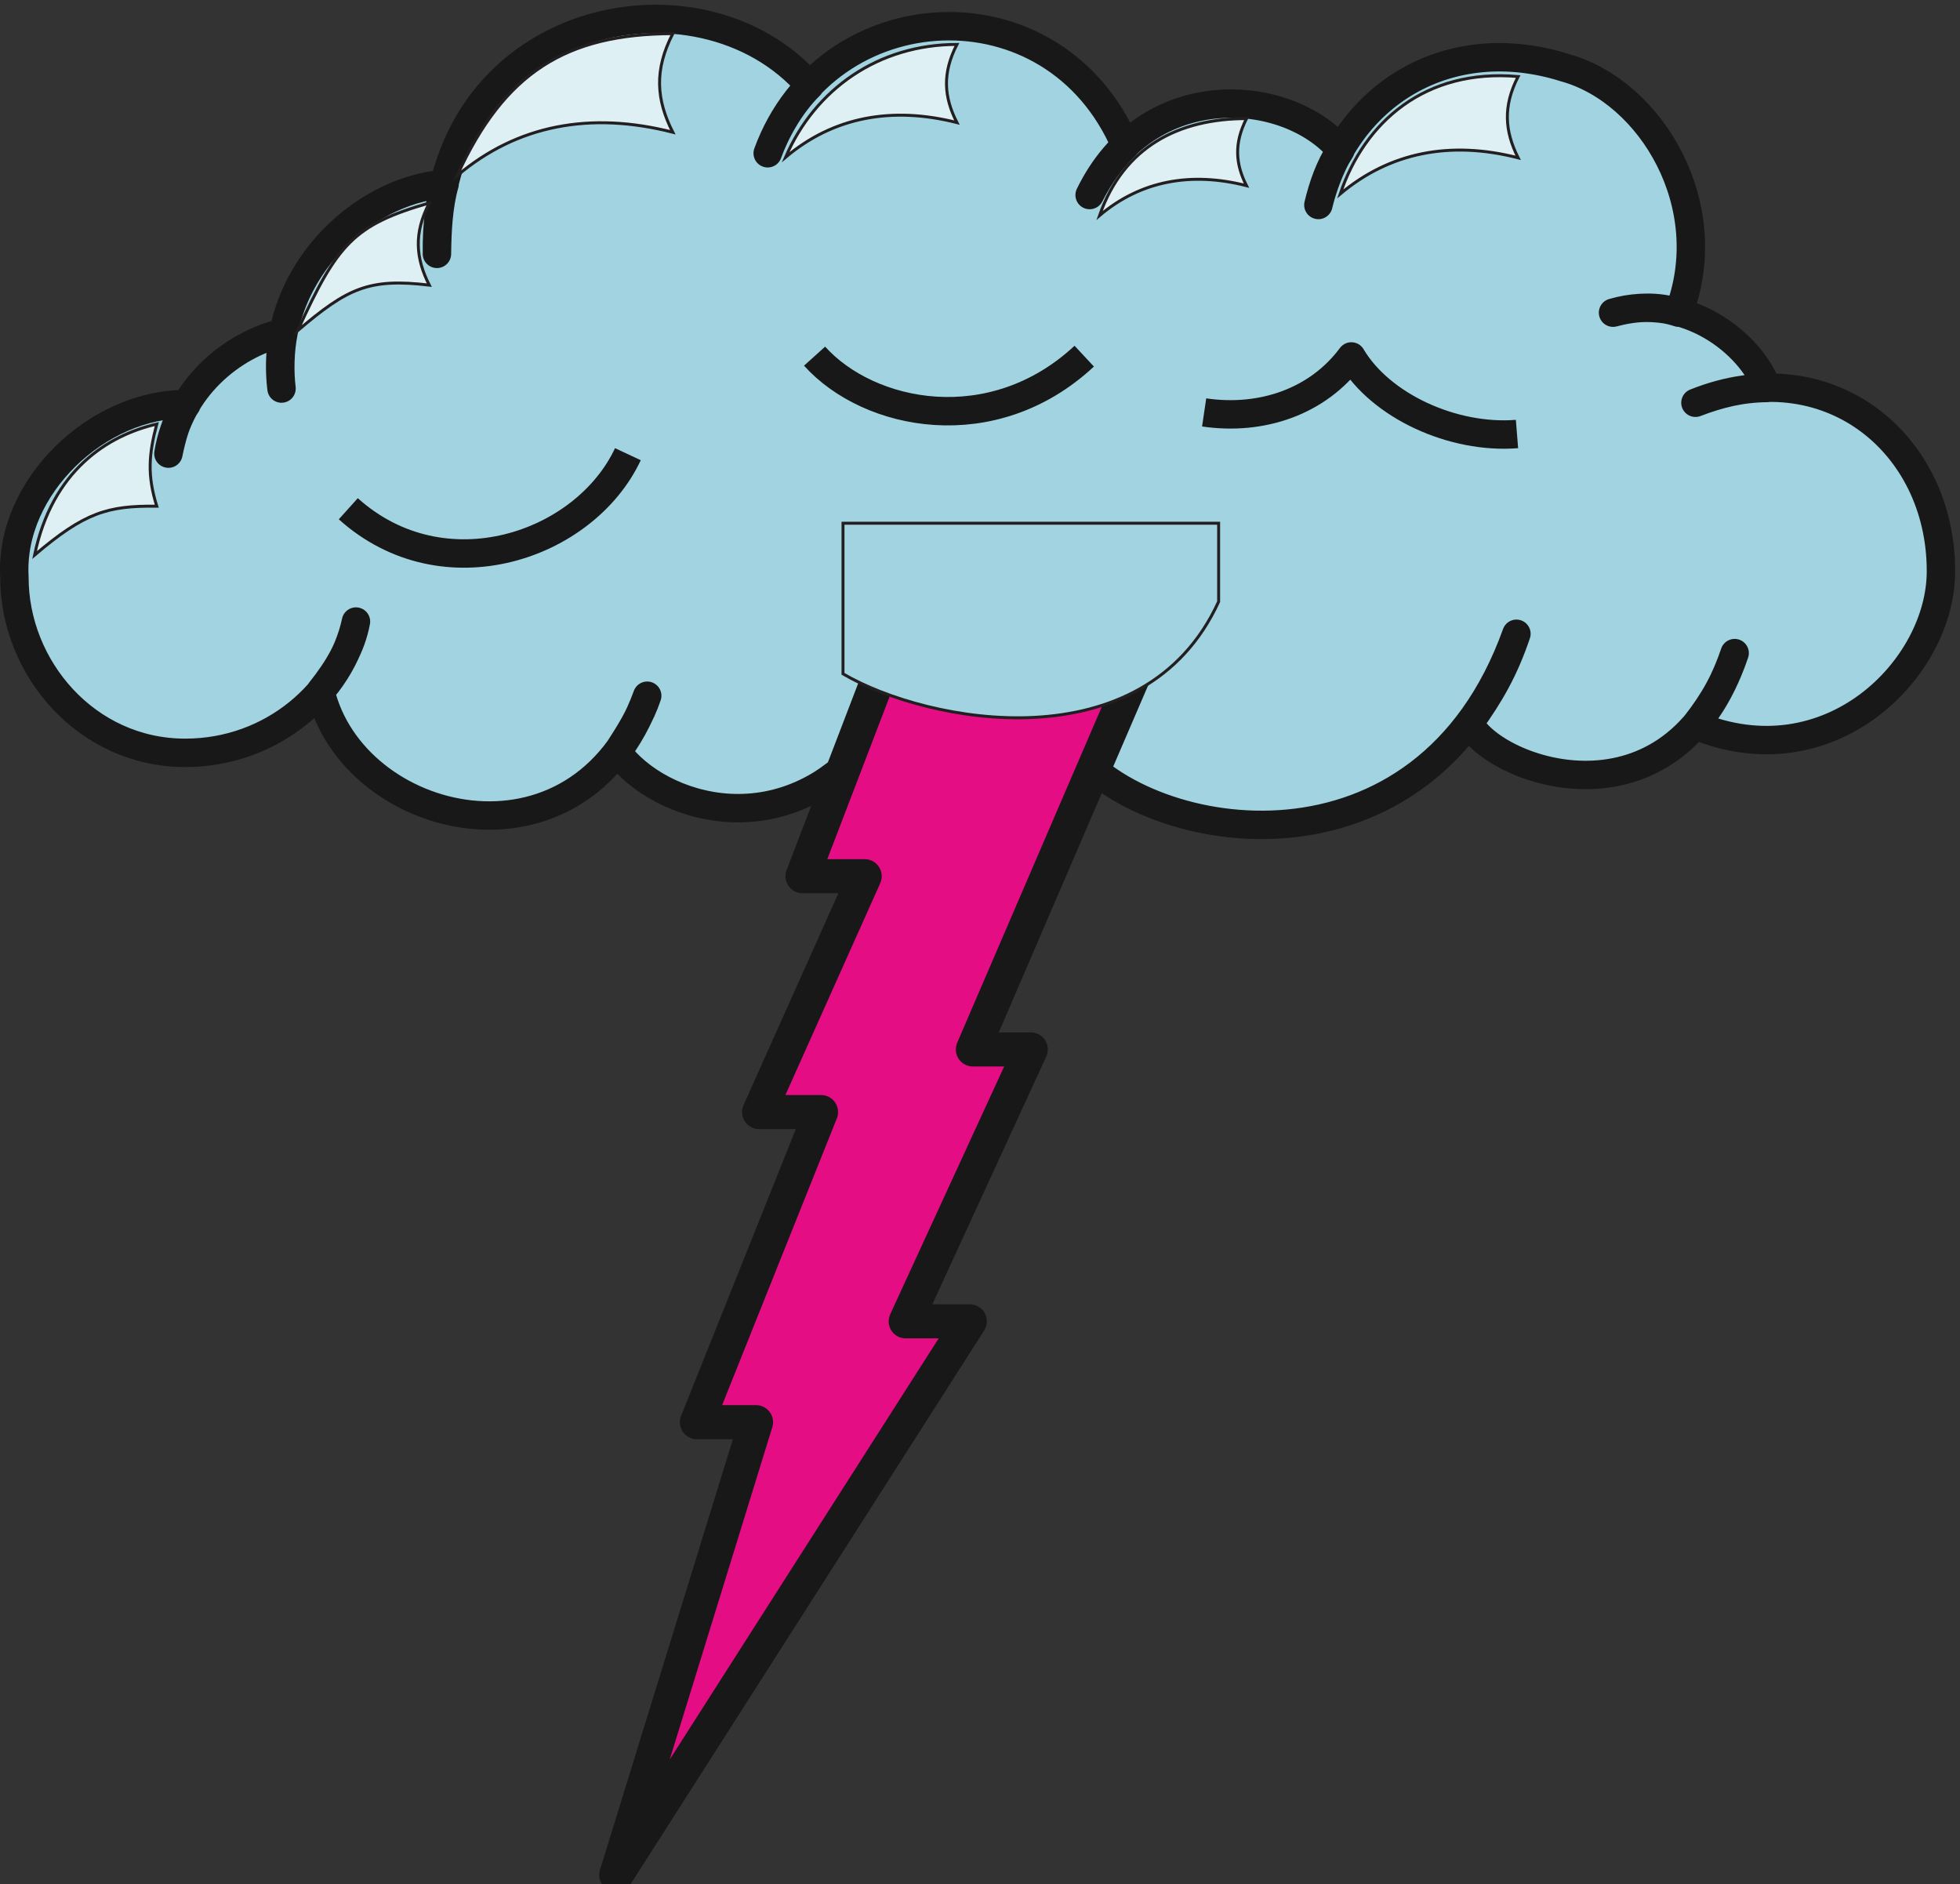
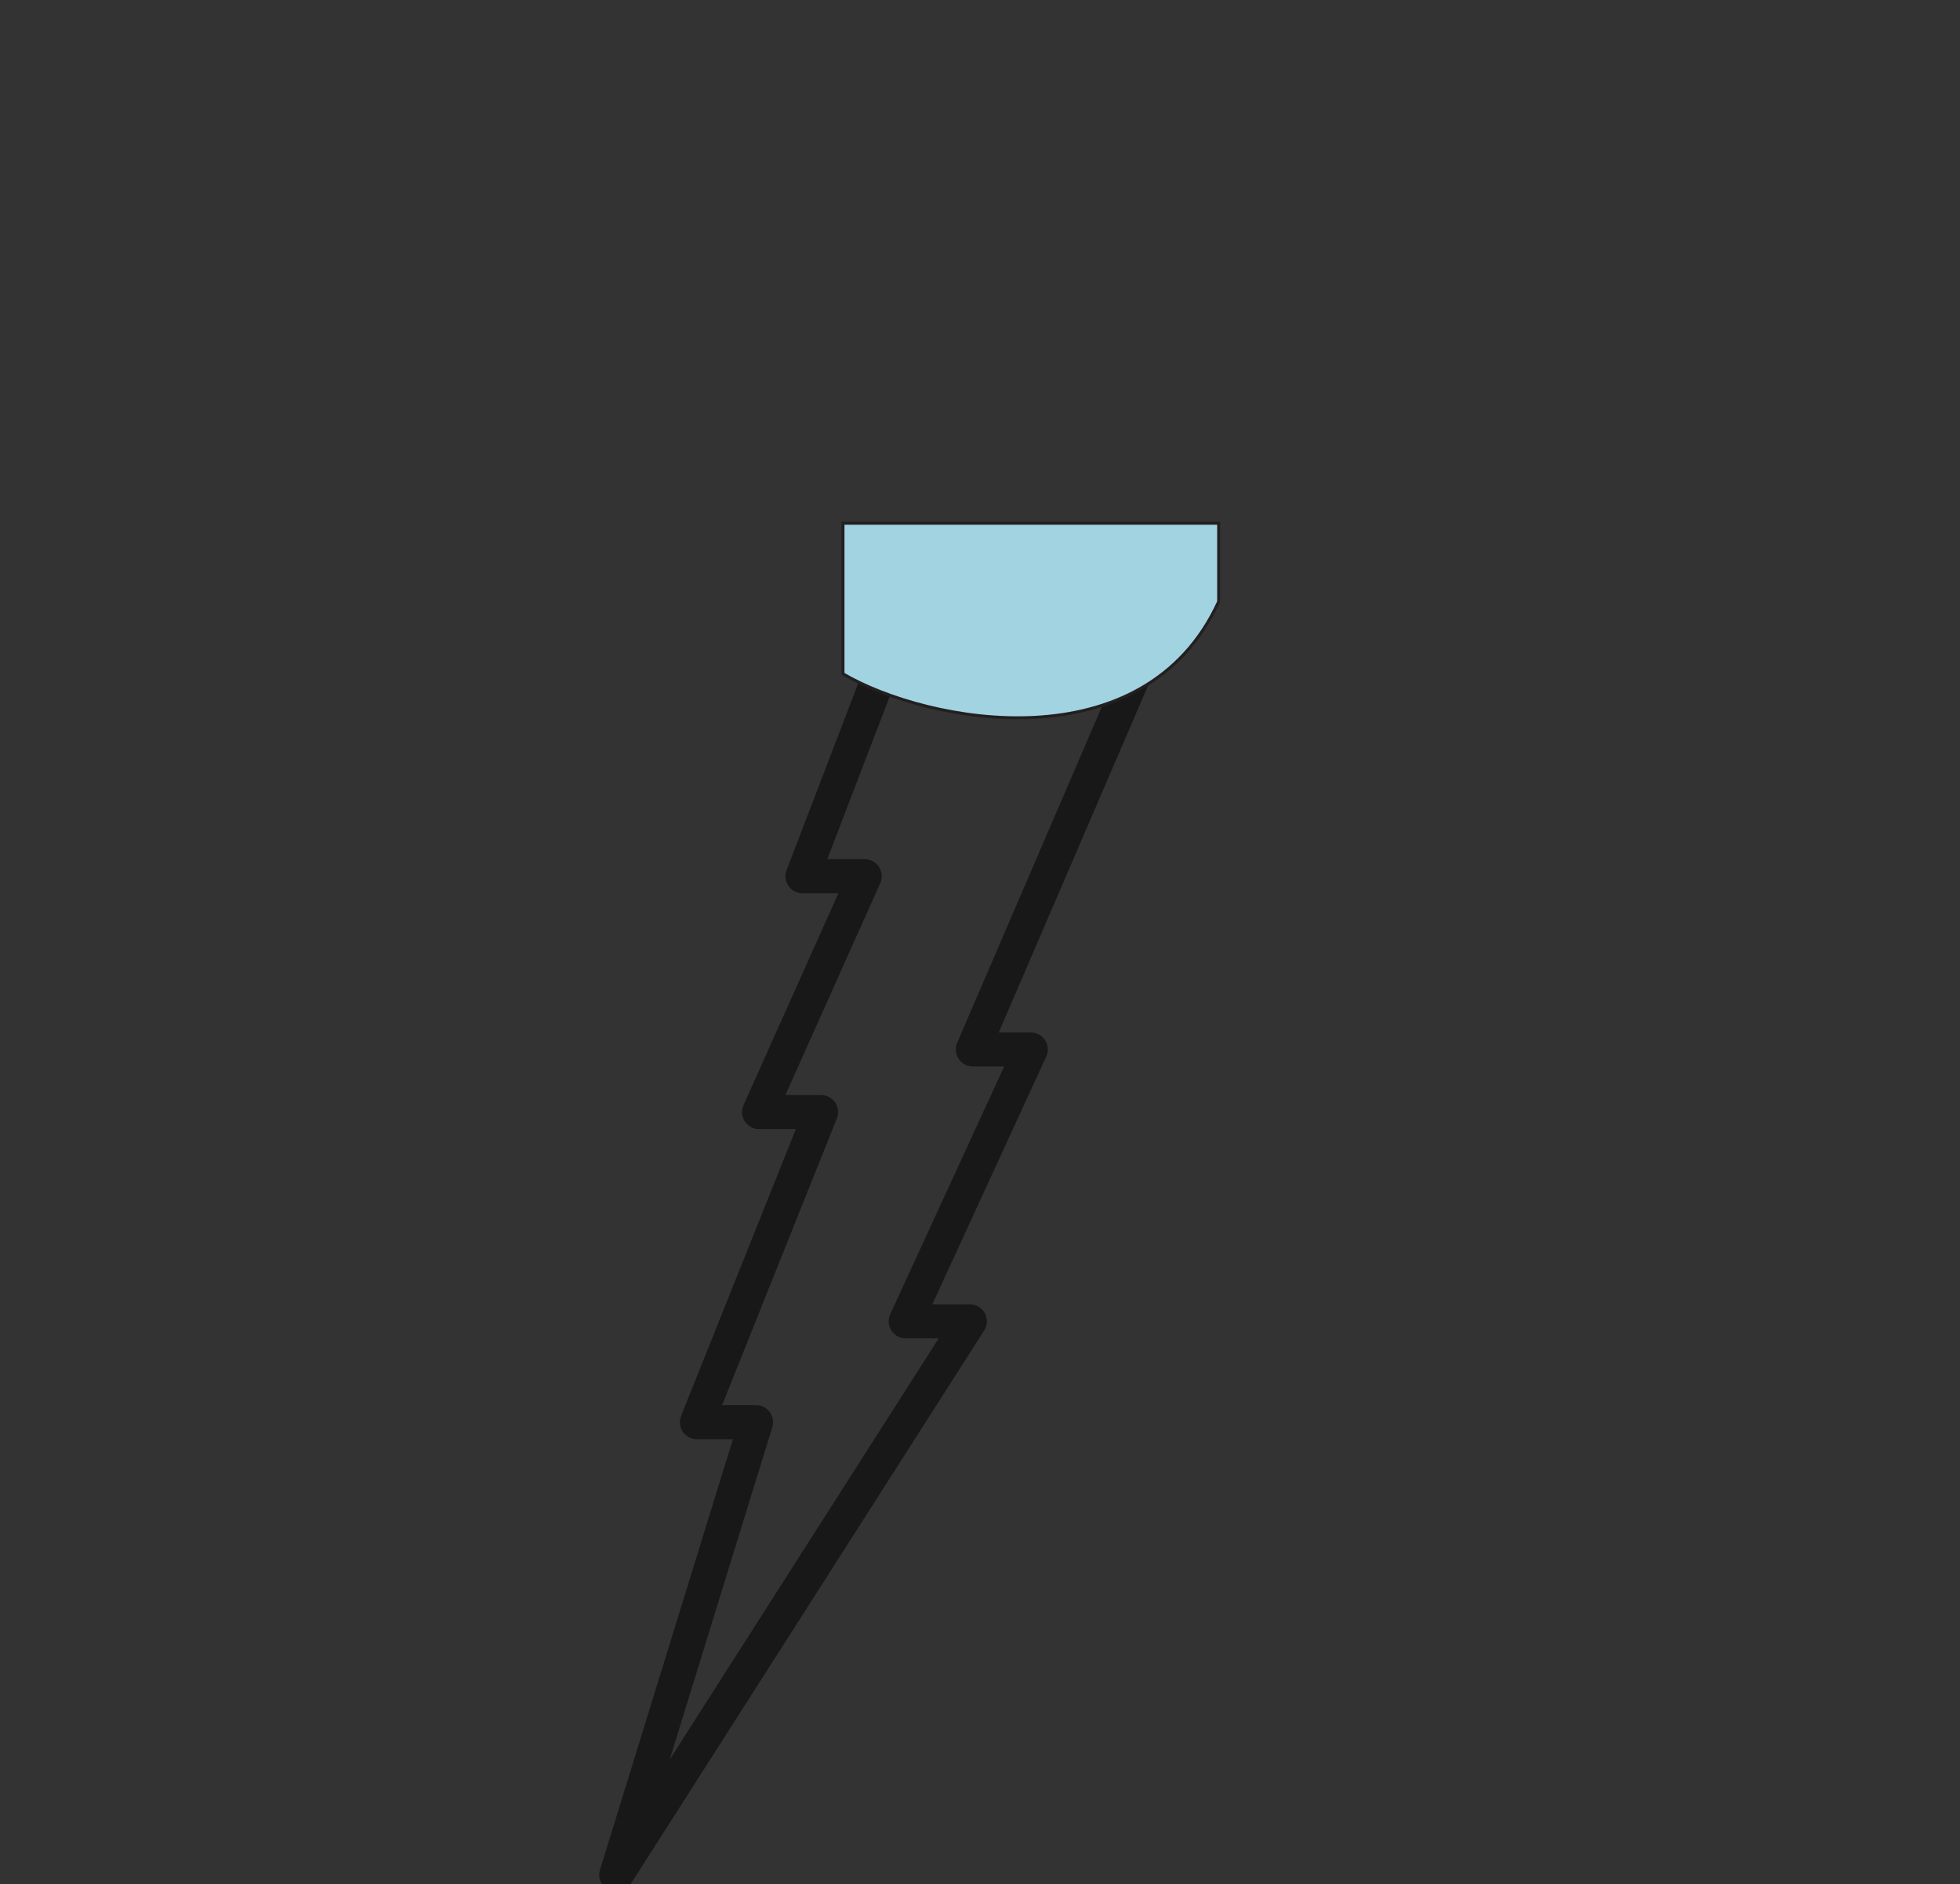
<svg xmlns="http://www.w3.org/2000/svg" xml:space="preserve" width="660.533" height="634.922">
  <rect width="100%" height="100%" fill="#333333" stroke="none" />
  <defs>
    <clipPath id="a" clipPathUnits="userSpaceOnUse">
      <path d="M0 0h4954v4782H0Z" />
    </clipPath>
    <clipPath id="b" clipPathUnits="userSpaceOnUse">
-       <path d="M0 4782h4954.13V.14H0Z" clip-rule="evenodd" />
-     </clipPath>
+       </clipPath>
    <clipPath id="c" clipPathUnits="userSpaceOnUse">
-       <path d="M0 4782h4954.13V2667.78H0Z" clip-rule="evenodd" />
-     </clipPath>
+       </clipPath>
  </defs>
  <g clip-path="url(#a)" transform="matrix(.133 0 0 -.133 0 637.6)">
    <g clip-path="url(#b)">
      <g clip-path="url(#c)">
        <path d="M4918.13 3347.24c0 326.16-288.72 559.44-622.08 426.24 60.48 23.04 115.92 36.72 181.44 37.44-40.32 113.76-208.08 244.08-390.24 190.8 54 14.4 110.88 18.72 166.32 0 103.68 270-69.12 560.16-288 620.64-293.76 92.88-556.56-66.24-624.96-347.76 11.52 48.24 28.08 95.76 56.16 139.68-134.64 159.84-489.6 186.48-635.76-114.48 26.64 51.84 53.28 87.84 90.72 125.28-181.44 424.08-757.44 388.08-906.48-19.44 18.72 51.84 55.44 120.96 106.56 171.36-280.08 323.28-954 183.6-944.64-426.24.72 57.6 3.6 121.68 19.44 177.12-210.958-15.12-447.837-233.28-413.274-518.4-5.043 42.48-4.32 93.6 5.039 141.84-131.762-30.24-264.961-142.56-291.602-306.72 7.922 38.16 19.442 86.4 46.082 125.28-223.921 2.88-449.28-209.52-436.32-437.76-.723-229.68 182.16-445.68 432.719-445.68 222.48 0 395.281 156.24 432.719 332.64-11.52-62.64-43.918-118.8-90-176.4 81.363-344.16 655.197-485.28 827.997-11.52-17.28-51.84-43.92-93.6-75.6-142.56 102.96-142.56 432.72-254.88 666 58.32-41.04-58.32-93.6-104.4-152.64-142.56 159.12-155.52 584.64-172.08 715.68 253.44-18-57.6-40.32-106.56-73.44-160.56 189.36-242.64 888.48-361.44 1122.48 290.88-30.24-89.28-65.52-151.92-119.52-226.8 67.68-126.72 516.96-281.52 672.48 177.84-23.04-68.4-51.12-120.24-100.08-182.88 339.84-141.12 623.52 143.28 622.8 390.96" style="fill:#a2d3e1;fill-opacity:1;fill-rule:evenodd;stroke:none" />
        <path d="M4918.13 3347.24c0 326.16-288.72 559.44-622.08 426.24 60.48 23.04 115.92 36.72 181.44 37.44-40.32 113.76-208.08 244.08-390.24 190.8 54 14.4 110.88 18.72 166.32 0 103.68 270-69.12 560.16-288 620.64-293.76 92.88-556.56-66.24-624.96-347.76 11.52 48.24 28.08 95.76 56.16 139.68-134.64 159.84-489.6 186.48-635.76-114.48 26.64 51.84 53.28 87.84 90.72 125.28-181.44 424.08-757.44 388.08-906.48-19.44 18.72 51.84 55.44 120.96 106.56 171.36-280.08 323.28-954 183.6-944.64-426.24.72 57.6 3.6 121.68 19.44 177.12-210.958-15.12-447.837-233.28-413.274-518.4-5.043 42.48-4.32 93.6 5.039 141.84-131.762-30.24-264.961-142.56-291.602-306.72 7.922 38.16 19.442 86.4 46.082 125.28-223.921 2.88-449.28-209.52-436.32-437.76-.723-229.68 182.16-445.68 432.719-445.68 222.48 0 395.281 156.24 432.719 332.64-11.52-62.64-43.918-118.8-90-176.4 81.363-344.16 655.197-485.28 827.997-11.52-17.28-51.84-43.92-93.6-75.6-142.56 102.96-142.56 432.72-254.88 666 58.32-41.04-58.32-93.6-104.4-152.64-142.56 159.12-155.52 584.64-172.08 715.68 253.44-18-57.6-40.32-106.56-73.44-160.56 189.36-242.64 888.48-361.44 1122.48 290.88-30.24-89.28-65.52-151.92-119.52-226.8 67.68-126.72 516.96-281.52 672.48 177.84-23.04-68.4-51.12-120.24-100.08-182.88 339.84-141.12 623.52 143.28 622.8 390.96z" style="fill:none;stroke:#191818;stroke-width:72;stroke-linecap:butt;stroke-linejoin:round;stroke-miterlimit:10;stroke-dasharray:none;stroke-opacity:1" />
        <path d="M882.535 3504.91c241.915-217.44 599.035-95.04 708.485 138.24m473.03 248.4c138.24-153.36 451.45-216 683.29 0m303.84-142.56c146.87-21.6 288.71 28.08 372.95 141.84 74.16-125.28 257.05-209.52 419.76-196.56" style="fill:none;stroke:#191818;stroke-width:72;stroke-linecap:butt;stroke-linejoin:round;stroke-miterlimit:10;stroke-dasharray:none;stroke-opacity:1" />
        <path d="M3846.77 4600.03c-235.44 20.88-389.52-115.2-450.72-297.36 126 105.84 279.36 135.36 450.72 91.44-33.84 67.68-38.88 130.32 0 205.92zm-688.32-106.56c-169.91 0-311.04-69.84-372.24-245.52 103.68 87.84 231.12 111.6 372.24 75.6-28.07 55.44-31.68 107.28 0 169.92zm-733.68 187.92c-198 0-359.28-112.32-434.16-285.84 120.96 102.24 269.28 129.6 434.16 87.84-33.12 64.8-37.44 125.28 0 198zm-720 27.36c-270-.72-426.96-97.92-546.48-360 151.92 128.88 338.41 163.44 546.48 110.16-41.76 82.08-47.52 157.68 0 249.84zm-617.04-429.12c-192.238-55.44-233.277-104.4-333.355-323.28 126.719 108 180.719 133.2 333.355 115.2-34.56 68.4-39.6 131.76 0 208.08zm-690.476-560.16c-124.559-28.8-264.961-117.36-309.602-331.92 126.723 108 185.043 125.28 309.602 123.84-24.481 77.76-20.16 132.48 0 208.08" style="fill:#dff0f4;fill-opacity:1;fill-rule:evenodd;stroke:none" />
        <path d="M3846.77 4600.03c-235.44 20.88-389.52-115.2-450.72-297.36 126 105.84 279.36 135.36 450.72 91.44-33.84 67.68-38.88 130.32 0 205.92zm-688.32-106.56c-169.91 0-311.04-69.84-372.24-245.52 103.68 87.84 231.12 111.6 372.24 75.6-28.07 55.44-31.68 107.28 0 169.92zm-733.68 187.92c-198 0-359.28-112.32-434.16-285.84 120.96 102.24 269.28 129.6 434.16 87.84-33.12 64.8-37.44 125.28 0 198zm-720 27.36c-270-.72-426.96-97.92-546.48-360 151.92 128.88 338.41 163.44 546.48 110.16-41.76 82.08-47.52 157.68 0 249.84zm-617.04-429.12c-192.238-55.44-233.277-104.4-333.355-323.28 126.719 108 180.719 133.2 333.355 115.2-34.56 68.4-39.6 131.76 0 208.08zm-690.476-560.16c-124.559-28.8-264.961-117.36-309.602-331.92 126.723 108 185.043 125.28 309.602 123.84-24.481 77.76-20.16 132.48 0 208.08z" style="fill:none;stroke:#231f20;stroke-width:7.5;stroke-linecap:butt;stroke-linejoin:miter;stroke-miterlimit:10;stroke-dasharray:none;stroke-opacity:1" />
      </g>
    </g>
  </g>
-   <path d="m2971.37 3310.88-654.71 1.8-283.17-738.88h157.52l-267.54-597.59h156.91l-314.42-785.78h149.69L1561.55 43.34l895.79 1402.6h-162.33l316.84 688.98h-146.7l506.22 1175.96" style="fill:#e40d84;fill-opacity:1;fill-rule:evenodd;stroke:none" transform="matrix(.133 0 0 -.133 0 637.6)" />
  <path d="m2971.37 3310.88-654.71 1.8-283.17-738.88h157.52l-267.54-597.59h156.91l-314.42-785.78h149.69L1561.55 43.34l895.79 1402.6h-162.33l316.84 688.98h-146.7z" style="fill:none;stroke:#191818;stroke-width:86.4;stroke-linecap:butt;stroke-linejoin:round;stroke-miterlimit:10;stroke-dasharray:none;stroke-opacity:1" transform="matrix(.133 0 0 -.133 0 637.6)" />
  <path d="M3087.89 3269.48c-188.64-411.84-736.56-308.88-951.84-182.88v381.6h951.84v-198.72" style="fill:#a2d3e1;fill-opacity:1;fill-rule:evenodd;stroke:none" transform="matrix(.133 0 0 -.133 0 637.6)" />
  <path d="M3087.89 3269.48c-188.64-411.84-736.56-308.88-951.84-182.88v381.6h951.84z" style="fill:none;stroke:#231f20;stroke-width:7.5;stroke-linecap:butt;stroke-linejoin:miter;stroke-miterlimit:10;stroke-dasharray:none;stroke-opacity:1" transform="matrix(.133 0 0 -.133 0 637.6)" />
</svg>